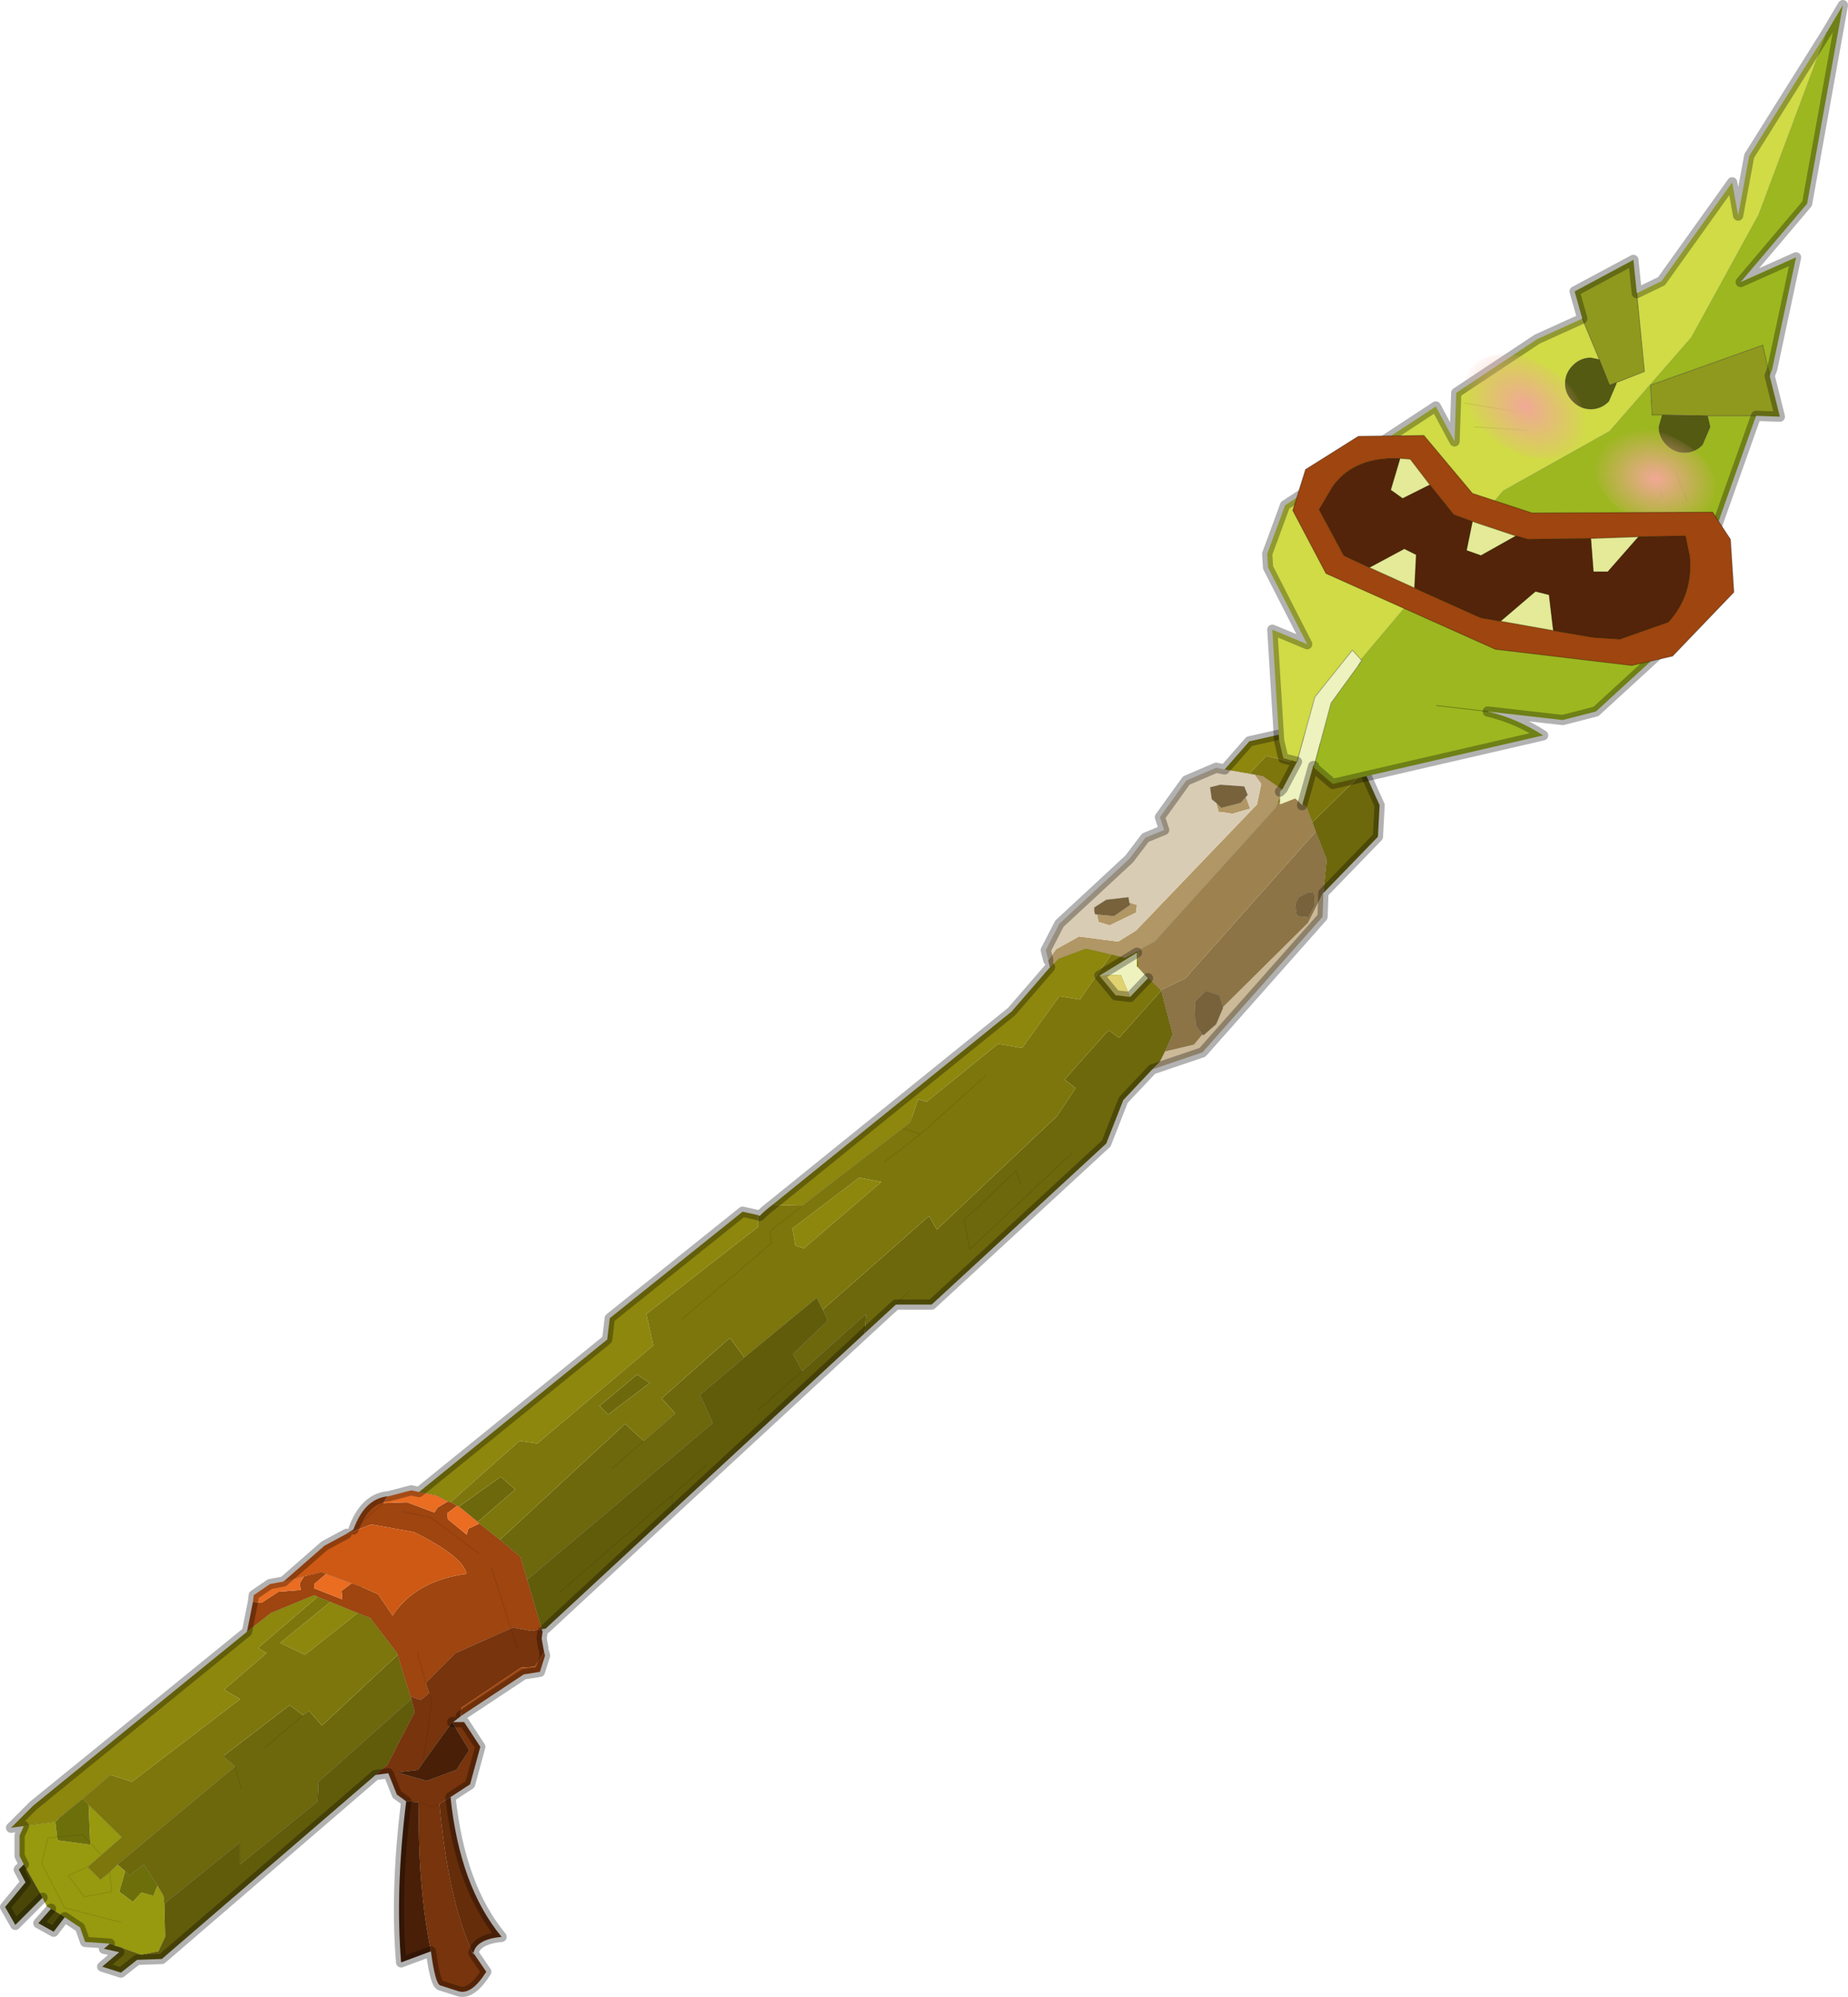
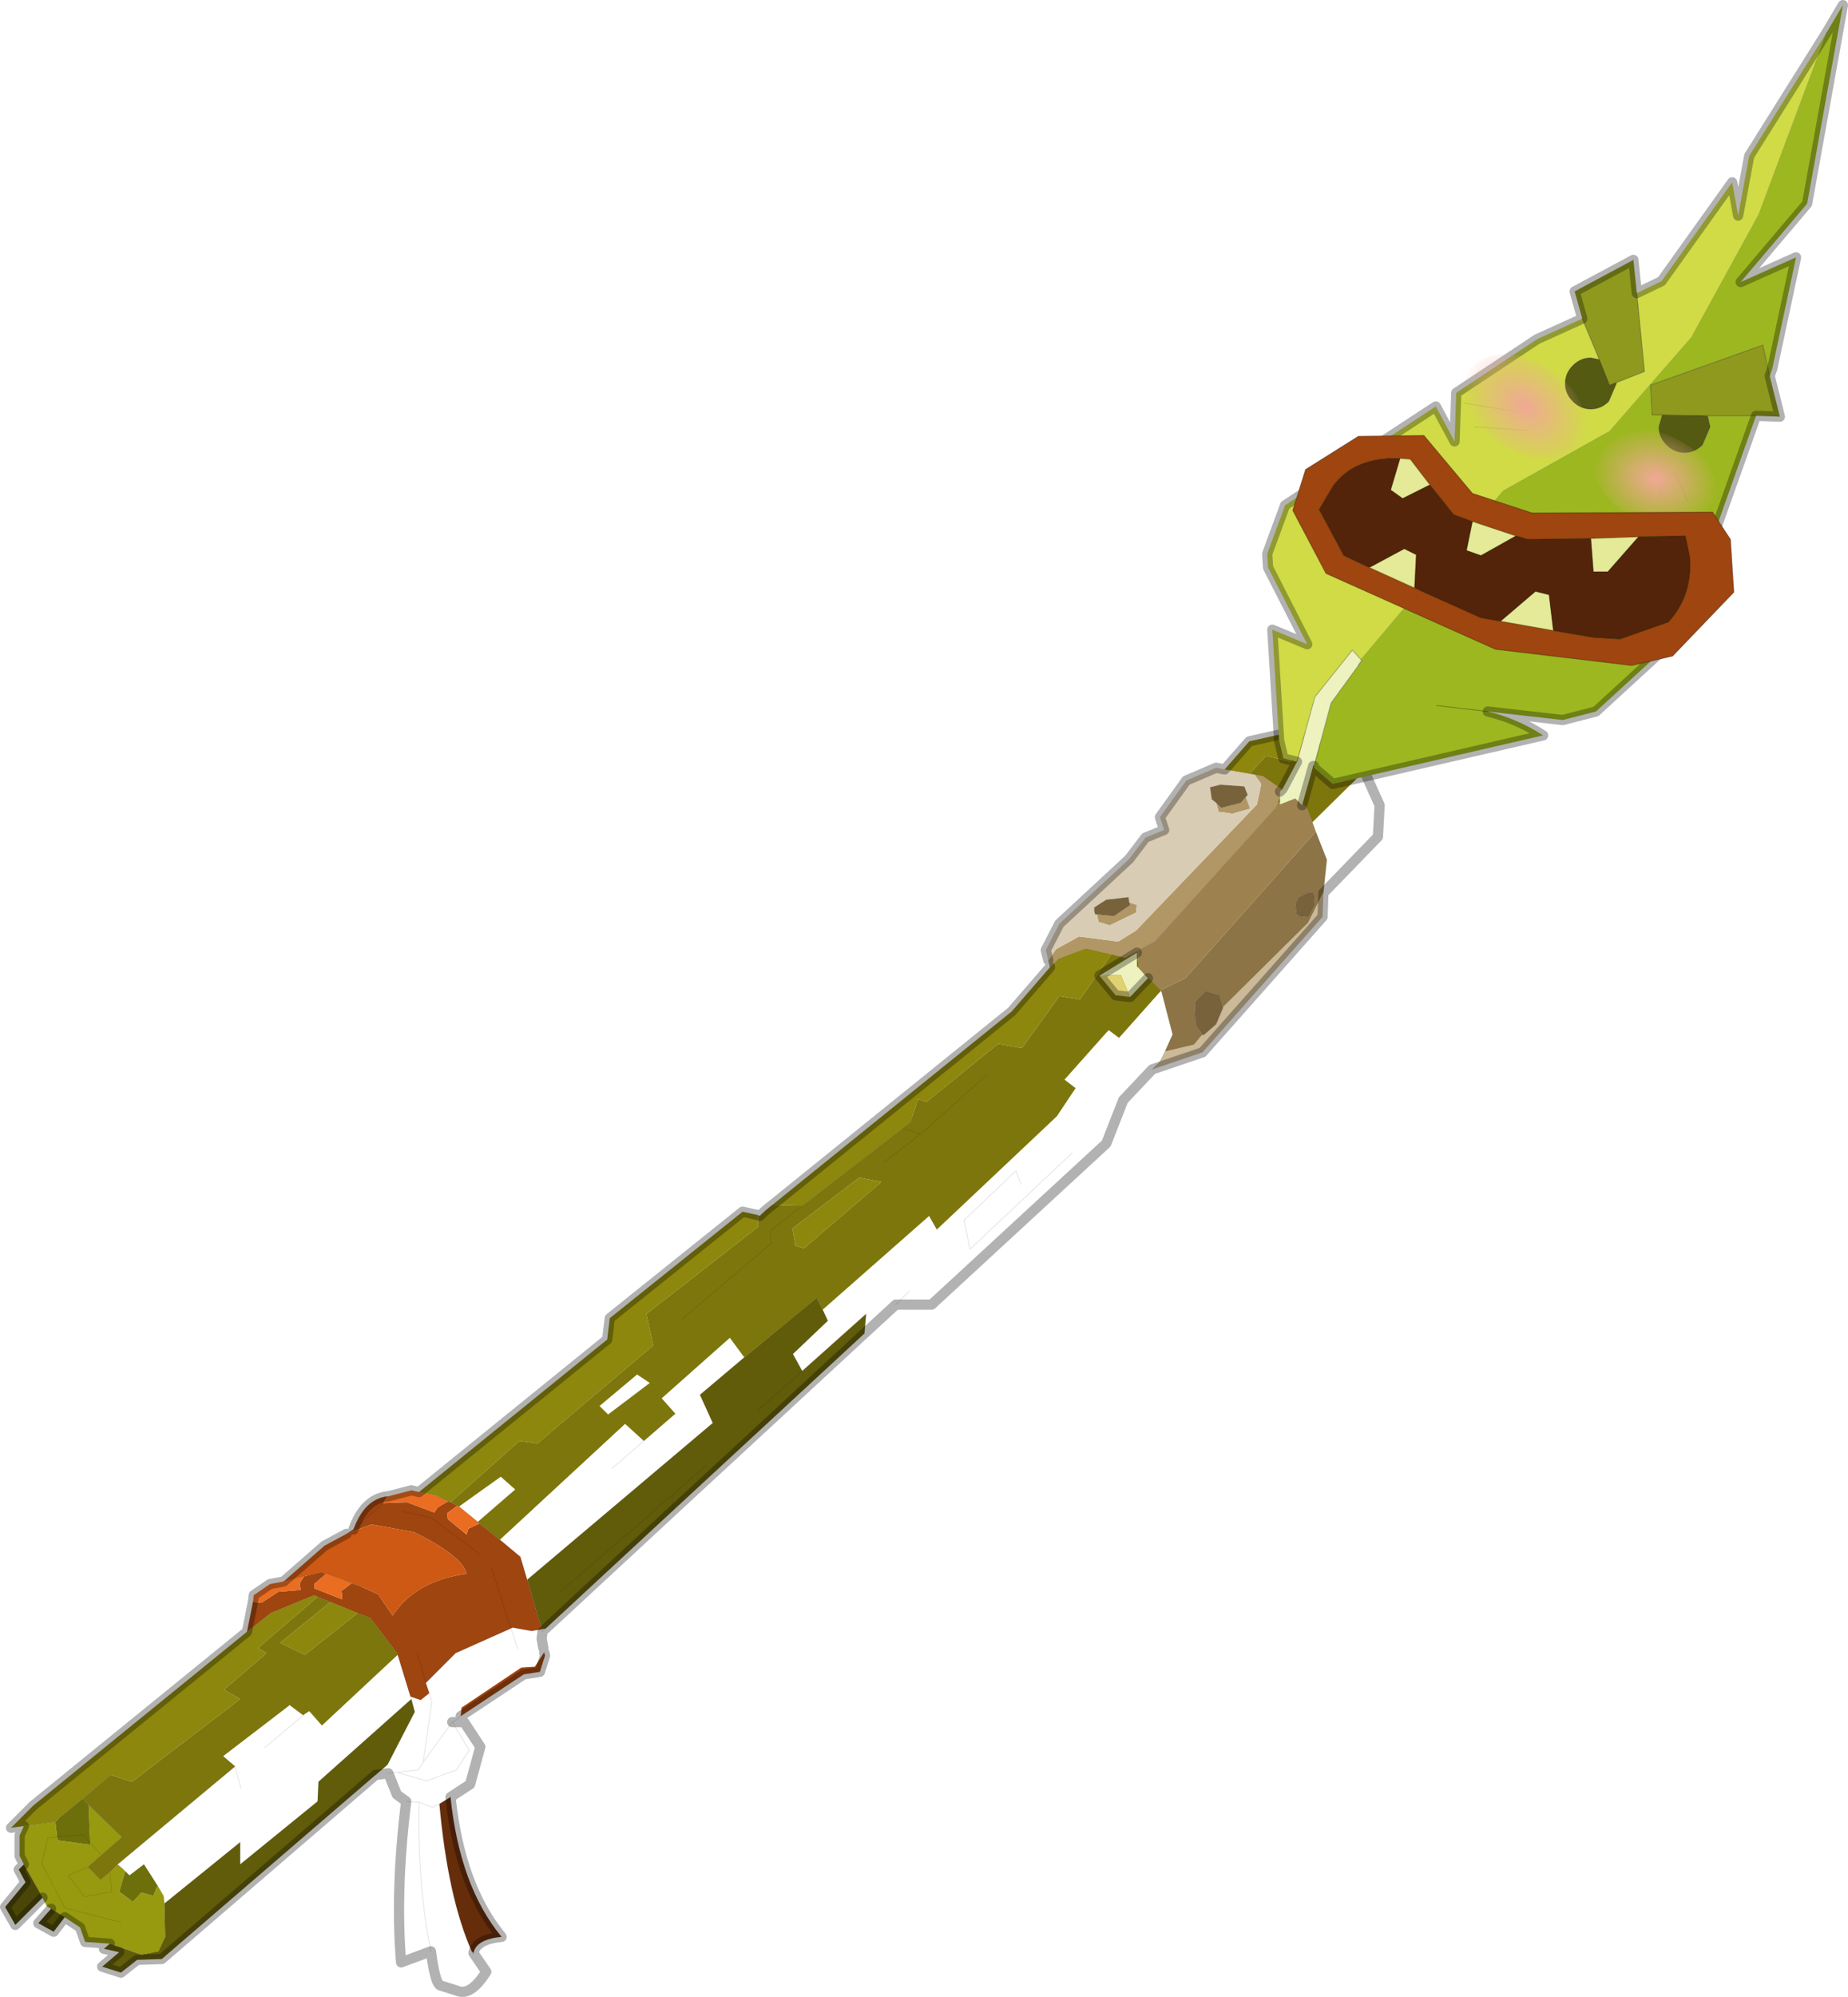
<svg xmlns="http://www.w3.org/2000/svg" xmlns:xlink="http://www.w3.org/1999/xlink" width="108.5px" height="117.2px">
  <g transform="matrix(1, 0, 0, 1, -220.7, -141.85)">
    <use xlink:href="#object-0" width="108.5" height="117.2" transform="matrix(1, 0, 0, 1, 220.7, 141.85)" />
  </g>
  <defs>
    <g transform="matrix(1, 0, 0, 1, -220.7, -141.85)" id="object-0">
-       <path fill-rule="evenodd" fill="#6d680c" stroke="none" d="M300.8 187.1L301.7 189.1L301.6 190.95L298.4 194.25L298.4 194.2L298.6 192.3L297.95 190.65L297.75 190.1L300.8 187.1M288.35 204.6L286.65 206.4L285.65 208.95L275.4 218.4L273.3 218.4L271.45 220.1L271.55 218.95L267.8 222.3L267.25 221.3L269.3 219.35L269 218.7L275.25 213.2L275.7 214L282.75 207.35L283.85 205.7L283.2 205.2L285.65 202.45L285.8 202.3L286.4 202.75L288.85 200L288.9 200.05L289.55 202.55L289.1 203.55L288.8 204.15L288.35 204.6M258.1 222.5L258.85 223L256.4 224.85L255.9 224.35L258.05 222.55L258.1 222.5M260.35 224.8L259.55 223.9L263.55 220.35L264.4 221.5L261.85 223.65L261.8 223.7L262.55 225.35L251.65 234.55L251.25 233.2L250.05 232.2L257.4 225.4L258.5 226.4L260.35 224.8M256.65 228L258.5 226.4L256.65 228M280.65 211.35L280.35 210.55L277.3 213.45L277.65 215.15L283.65 209.5L277.65 215.15L277.3 213.45L280.35 210.55L280.65 211.35M273.3 218.4L274.1 217.6L273.3 218.4M248.75 231.15L247.65 230.25L250.1 228.5L250.95 229.25L248.75 231.15M244.05 238.95L244.8 241.4L244.85 241.55L239.4 246.4L239.35 247.55L234.8 251.25L234.8 249.95L230.35 253.55L230.3 253.1L229.95 252.5L229.15 251.25L228.3 251.9L228.05 251.65L227.95 251.55L227.6 251.25L234.5 245.5L234.85 246.8L234.5 245.5L233.8 244.9L237.65 241.95L237.7 241.9L238.5 242.5L238.55 242.45L238.85 242.25L239.6 243.1L244.05 238.95M238.5 242.5L236.25 244.4L238.5 242.5" />
      <path fill-rule="evenodd" fill="#cbb998" stroke="none" d="M298.4 194.25L298.35 195.65L291.3 203.6L288.35 204.6L288.8 204.15L289.1 203.55L290.8 203.15L291.3 202.55L291.35 202.6L292.1 201.95L292.5 201L292.5 200.95L297.5 196L298.4 194.2L298.4 194.25" />
      <path fill-rule="evenodd" fill="#615c0a" stroke="none" d="M271.45 220.1L260.2 230.5L252.75 237.4L252.5 237.45L251.7 234.7L251.65 234.55L262.55 225.35L261.8 223.7L261.85 223.65L264.4 221.5L268.65 218L269 218.7L269.3 219.35L267.25 221.3L267.8 222.3L271.55 218.95L271.45 220.1M242.75 246L230.2 256.8L228.75 256.85L227.8 257.6L226.7 257.25L227.7 256.4L226.8 256.2L227.15 255.9L229 256.55L230 256.35L230.4 255.5L230.35 253.55L234.8 249.95L234.8 251.25L239.35 247.55L239.4 246.4L244.85 241.55L245.05 242.3L243.45 245.4L242.75 246M267.8 222.3L265.2 224.6L267.8 222.3M260.2 230.5L260.15 229.6L262.15 227.85L260.15 229.6L260.2 230.5M260.15 229.6L253.6 235.25L260.15 229.6" />
-       <path fill-rule="evenodd" fill="#78340c" stroke="none" d="M252.55 237.6L252.55 237.65L252.5 238L252.6 238.55L252.65 238.8L252.1 239.65L251.3 239.7L247.8 242.05L247.75 242.55L247.3 242.9L247.25 242.9L247.95 242.9L248.9 244.35L248.3 246.55L247.15 247.3L246.5 247.7L246.1 247.9L245.3 247.6L246.1 247.9L246.5 247.7Q247 253.2 248.4 256.35L248.5 256.55L248.5 256.45L249.25 257.55Q248.4 258.9 247.65 258.7L246.55 258.35Q246.25 258.25 246 256.35Q245.2 252.4 245.3 247.6L244.55 247.55L244 247.15L243.5 245.9L242.75 246L243.45 245.4L245.05 242.3L244.85 241.55L244.8 241.4L245.4 241.6L245.9 241.2L245.75 240.75L245.7 240.6L247.45 238.85L250.7 237.4L250.8 237.35L251.9 237.55L252.5 237.45L252.55 237.6M251.1 238.6L250.7 237.4L251.1 238.6M245.9 241.2L246.05 241.7L245.55 245.25L246.05 241.7L245.9 241.2M247.5 245.7L248.25 244.55L247.25 242.9L245.55 245.25L245.25 245.7L244 245.85L245.75 246.35L247.5 245.7M244 245.85L243.5 245.9L244 245.85" />
      <path fill-rule="evenodd" fill="#9e4510" stroke="none" d="M252.65 238.8L252.7 239L252.4 239.95L251.45 240.1L247.75 242.55L247.8 242.05L251.3 239.7L252.1 239.65L252.65 238.8M235.2 237.6L235.55 235.85L236.05 235.9L237.05 235.25L238.35 235.15L238.3 234.75L238.55 234.35L238.75 234.3L239.55 234.1L239.85 234.2L239.15 234.8L239.15 235.05L240.8 235.7L240.75 235.2L241.35 234.75L241.9 234.95L242.9 235.4L243.75 236.65Q245.1 234.6 248.1 234.2Q247.85 233.15 245 231.75L242.5 231.3L241.05 231.85L241.45 231.6Q242.1 229.8 243.45 229.65L243.2 230.05L244.6 230L246.2 230.6L246.4 230.3L247 229.95L247.15 230L247.55 230.2L246.95 230.65L247 231L248.1 231.9L248.2 231.55L248.85 231.25L250.05 232.2L251.25 233.2L251.65 234.55L251.7 234.7L252.5 237.45L251.9 237.55L250.8 237.35L250.7 237.4L247.45 238.85L245.7 240.6L245.75 240.75L245.9 241.2L245.4 241.6L244.8 241.4L244.05 238.95L244.05 238.9L242.45 236.8L241.7 236.5L240.1 235.85L239.35 235.55L239.15 235.45L236.6 236.5L235.2 237.6M241.45 231.6L243.2 230.05L241.45 231.6M248.8 233L246 230.9L244.35 230.55L246 230.9L248.8 233M245.2 238.8L245.7 240.6L245.2 238.8M249.55 233.85L250.7 237.4L249.55 233.85" />
      <path fill-rule="evenodd" fill="#662d0b" stroke="none" d="M247.15 247.3Q247.7 252.55 250.15 255.5Q248.65 255.65 248.5 256.45L248.4 256.35Q247 253.2 246.5 247.7L247.15 247.3" />
-       <path fill-rule="evenodd" fill="#492007" stroke="none" d="M246 256.35L244.25 257Q243.9 252.75 244.55 247.55L245.3 247.6Q245.2 252.4 246 256.35M247.5 245.7L245.75 246.35L244 245.85L245.25 245.7L245.55 245.25L247.25 242.9L248.25 244.55L247.5 245.7" />
      <path fill-rule="evenodd" fill="#979a0e" stroke="none" d="M227.15 255.9L225.7 255.8L225.4 254.95L224.5 254.35L223.7 253.85L223.45 253.7L223.2 253.2L222.1 251.25L221.85 250.75L221.85 249.55L222.1 249L223.95 248.75L224.05 249.65L223.5 249.7L223.5 249.75L223.15 251.2L224.5 253.8L227.8 254.65L224.5 253.8L223.15 251.2L223.5 249.75L223.5 249.7L224.05 249.65L224.1 249.85L224.15 249.85L226 250.1L226 250L225.9 247.75L227.85 249.65L226.65 250.7L226.1 250.1L226 250L226.1 250.1L226.65 250.7L225.85 251.4L224.7 251.9L225.65 253.15L227.25 252.85L227.15 251.7L227.25 252.85L225.65 253.15L224.7 251.9L225.85 251.4L226.6 252.15L227.15 251.7L227.6 251.25L227.95 251.55L228.05 251.65L227.7 252.85L228.5 253.45L229 252.9L229.7 253.1L229.95 252.5L230.3 253.1L230.35 253.55L230.4 255.5L230 256.35L229 256.55L227.15 255.9" />
      <path fill-rule="evenodd" fill="#494607" stroke="none" d="M224.5 254.35L223.85 255.2L222.95 254.7L223.7 253.85L224.5 254.35M223.2 253.2L221.6 254.8L221 253.75L222.2 252.3L221.8 251.55L222.1 251.25L223.2 253.2" />
      <path fill-rule="evenodd" fill="#8d870e" stroke="none" d="M222.1 249L221.35 249.1L222.65 247.8L235.2 237.6L236.6 236.5L239.15 235.45L239.35 235.55L235.85 238.55L236.35 238.85L233.85 241L234.8 241.55L228.45 246.4L227.2 246L225.55 247.4L224.15 248.55L223.95 248.75L222.1 249M245.3 229.4L256.35 220.45L256.5 219.2L264.3 212.95L265.2 213.15L265.2 213.85L258.65 218.95L259.05 220.8L252.25 226.55L251.2 226.4L247.15 230L247 229.95L246.3 229.6L245.3 229.4M266.05 212.55L280.1 201.2L282.35 198.6L282.85 198.1L284.45 197.5L285.95 197.85L284.1 200.5L282.9 200.3L280.7 203.35L279.3 203.1L275.1 206.5L274.6 206.35L274.25 207.4L274.15 207.7L273.7 208.05L267.8 212.6L266.05 212.55M292.6 187L294.05 185.35L296.5 184.8L297.35 185.1L296.45 186.55L295.05 186.2L294.05 187.25L292.6 187M267.4 214.95L267.25 214.05L267.2 213.95L271.15 210.95L272.45 211.2L267.9 215.1L267.4 214.95M240.1 235.85L241.7 236.5L238.6 238.95L237.15 238.25L240.1 235.85" />
      <path fill-rule="evenodd" fill="#ea6d22" stroke="none" d="M235.55 235.85L235.6 235.45L236.55 234.8L237.35 234.65L238.55 234.35L238.3 234.75L238.35 235.15L237.05 235.25L236.05 235.9L235.55 235.85M243.45 229.65L243.5 229.65L244.85 229.3L245.3 229.4L246.3 229.6L247 229.95L246.4 230.3L246.2 230.6L244.6 230L243.2 230.05L243.45 229.65M248.85 231.25L248.2 231.55L248.1 231.9L247 231L246.95 230.65L247.55 230.2L247.65 230.25L248.75 231.15L248.85 231.25M241.35 234.75L240.75 235.2L240.8 235.7L239.15 235.05L239.15 234.8L239.85 234.2L241.35 234.75" />
      <path fill-rule="evenodd" fill="#cd5914" stroke="none" d="M237.35 234.65L239.75 232.55L241.05 231.85L242.5 231.3L245 231.75Q247.85 233.15 248.1 234.2Q245.1 234.6 243.75 236.65L242.9 235.4L241.9 234.95L241.35 234.75L239.85 234.2L239.55 234.1L238.75 234.3L238.55 234.35L237.35 234.65" />
      <path fill-rule="evenodd" fill="#7d760c" stroke="none" d="M265.2 213.15L265.3 213.2Q265.65 212.85 266.05 212.55L267.8 212.6L273.7 208.05L274.15 207.7L274.25 207.4L274.6 206.35L275.1 206.5L279.3 203.1L280.7 203.35L282.9 200.3L284.1 200.5L285.95 197.85L286.75 198.05L287.5 197.65L287.55 198.7L287.75 198.85L288.85 199.95L288.85 200L286.4 202.75L285.8 202.3L285.65 202.45L283.2 205.2L283.85 205.7L282.75 207.35L275.7 214L275.25 213.2L269 218.7L268.65 218L264.4 221.5L263.55 220.35L259.55 223.9L260.35 224.8L258.5 226.4L257.4 225.4L250.05 232.2L248.85 231.25L248.75 231.15L250.95 229.25L250.1 228.5L247.65 230.25L247.55 230.2L247.15 230L251.2 226.4L252.25 226.55L259.05 220.8L258.65 218.95L265.2 213.85L265.2 213.15M297.35 185.1L298 185.35L298.1 185.4L300.4 186.3L300.8 187.1L297.75 190.1L297.4 189.2L296.85 188.8L296.65 188.65L295.7 189L296 188.2L294.85 187.4L294.35 187.3L294.05 187.25L295.05 186.2L296.45 186.55L297.35 185.1M267.4 214.95L267.9 215.1L272.45 211.2L271.15 210.95L267.2 213.95L267.25 214.05L267.4 214.95M260.75 219.25L266 214.8L265.9 214.1L267.8 212.6L265.9 214.1L266 214.8L260.75 219.25M258.1 222.5L258.05 222.55L255.9 224.35L256.4 224.85L258.85 223L258.1 222.5M278.65 204.9L274.75 208.4L273.7 208.05L274.75 208.4L278.65 204.9M274.75 208.4L272.6 210.05L274.75 208.4M244.05 238.9L244.05 238.95L239.6 243.1L238.85 242.25L238.55 242.45L238.5 242.5L237.7 241.9L237.65 241.95L233.8 244.9L234.5 245.5L227.6 251.25L227.15 251.7L226.6 252.15L225.85 251.4L226.65 250.7L227.85 249.65L225.9 247.75L225.55 247.4L227.2 246L228.45 246.4L234.8 241.55L233.85 241L236.35 238.85L235.85 238.55L239.35 235.55L240.1 235.85L237.15 238.25L238.6 238.95L241.7 236.5L242.45 236.8L244.05 238.9" />
      <path fill-rule="evenodd" fill="#b19765" stroke="none" d="M282.35 198.6L282.25 198.2L282.7 197.55L284.05 196.8L286.35 197.1L287.4 196.45L294.5 189.05L294.75 187.85L294.35 187.3L294.85 187.4L296 188.2L295.7 189L295.6 189.25L288.5 197.1Q288 197.35 287.5 197.65L286.75 198.05L285.95 197.85L284.45 197.5L282.85 198.1L282.35 198.6M292.1 188.95L292.4 189.25L293.55 188.95L293.85 188.6L294.1 189.3L293.05 189.6L292.4 189.5L292.25 189.5L292.1 188.95M285.1 195.5L286.1 195.6L287.05 194.95L287 194.8L287.45 194.95L287.4 195.4L285.85 196.15L285.2 195.95L285.1 195.5" />
      <path fill-rule="evenodd" fill="#d9ccb4" stroke="none" d="M282.25 198.2L282.1 197.6L282.9 196.05L287 192.25L287.95 191L289.05 190.55L288.8 189.8L290.35 187.65L292.1 186.9L292.6 187L294.05 187.25L294.35 187.3L294.75 187.85L294.5 189.05L287.4 196.45L286.35 197.1L284.05 196.8L282.7 197.55L282.25 198.2M293.85 188.6L293.95 188.5L293.75 188L292.35 187.9L291.75 188.05L291.85 188.75L292.1 188.95L292.25 189.5L292.4 189.5L293.05 189.6L294.1 189.3L293.85 188.6M287 194.8L286.95 194.5L285.65 194.65L284.95 195.1L284.95 195.2L284.95 195.3L285 195.5L285.1 195.5L285.2 195.95L285.85 196.15L287.4 195.4L287.45 194.95L287 194.8" />
      <path fill-rule="evenodd" fill="#9d824f" stroke="none" d="M297.75 190.1L297.95 190.65L290.3 199.25L288.85 199.95L287.75 198.85L287.55 198.7L287.5 197.65Q288 197.35 288.5 197.1L295.6 189.25L295.7 189L296.65 188.65L296.85 188.8L297.4 189.2L297.75 190.1" />
      <path fill-rule="evenodd" fill="#8c7446" stroke="none" d="M297.95 190.65L298.6 192.3L298.4 194.2L297.5 196L292.5 200.95L292.3 200.25L291.5 200L290.85 200.65L290.9 202L291.3 202.55L290.8 203.15L289.1 203.55L289.55 202.55L288.9 200.05L288.85 200L288.85 199.95L290.3 199.25L297.95 190.65M297.85 194.25L297.55 194.2L296.95 194.5L296.75 194.9L296.85 195.6L297.4 195.65L297.5 195.7L297.9 194.95L297.85 194.25" />
      <path fill-rule="evenodd" fill="#77623c" stroke="none" d="M292.1 188.95L291.85 188.75L291.75 188.05L292.35 187.9L293.75 188L293.95 188.5L293.85 188.6L293.55 188.95L292.4 189.25L292.1 188.95M297.85 194.25L297.9 194.95L297.5 195.7L297.4 195.65L296.85 195.6L296.75 194.9L296.95 194.5L297.55 194.2L297.85 194.25M291.3 202.55L290.9 202L290.85 200.65L291.5 200L292.3 200.25L292.5 200.95L292.5 201L292.1 201.95L291.35 202.6L291.3 202.55M285.1 195.5L285 195.5L284.95 195.3L284.95 195.2L284.95 195.1L285.65 194.65L286.95 194.5L287 194.8L287.05 194.95L286.1 195.6L285.1 195.5" />
      <path fill-rule="evenodd" fill="#6d700a" stroke="none" d="M228.05 251.65L228.3 251.9L229.15 251.25L229.95 252.5L229.7 253.1L229 252.9L228.5 253.45L227.7 252.85L228.05 251.65M224.05 249.65L223.95 248.75L224.15 248.55L225.55 247.4L225.9 247.75L226 250L226 250.1L224.15 249.85L224.1 249.85L224.05 249.65L225.55 249.5L226 250L225.55 249.5L224.05 249.65" />
      <path fill="none" stroke="#000000" stroke-opacity="0.302" stroke-width="0.6" stroke-linecap="round" stroke-linejoin="round" d="M300.8 187.1L301.7 189.1L301.6 190.95L298.4 194.25L298.35 195.65L291.3 203.6L288.35 204.6L286.65 206.4L285.65 208.95L275.4 218.4L273.3 218.4L271.45 220.1L260.2 230.5L252.75 237.4M252.55 237.6L252.55 237.65L252.5 238L252.6 238.55M252.65 238.8L252.7 239L252.4 239.95L251.45 240.1L247.75 242.55M247.25 242.9L247.95 242.9L248.9 244.35L248.3 246.55L247.15 247.3Q247.7 252.55 250.15 255.5Q248.65 255.65 248.5 256.45L249.25 257.55Q248.4 258.9 247.65 258.7L246.55 258.35Q246.25 258.25 246 256.35L244.25 257Q243.9 252.75 244.55 247.55L244 247.15L243.5 245.9L242.75 246L230.2 256.8L228.75 256.85L227.8 257.6L226.7 257.25L227.7 256.4L226.8 256.2L227.15 255.9L225.7 255.8L225.4 254.95L224.5 254.35L223.85 255.2L222.95 254.7L223.7 253.85M223.2 253.2L221.6 254.8L221 253.75L222.2 252.3L221.8 251.55L222.1 251.25L221.85 250.75L221.85 249.55L222.1 249L221.35 249.1L222.65 247.8L235.2 237.6L235.55 235.85L235.6 235.45L236.55 234.8L237.35 234.65L239.75 232.55L241.05 231.85M241.45 231.6Q242.1 229.8 243.45 229.65L243.5 229.65L244.85 229.3L245.3 229.4L256.35 220.45L256.5 219.2L264.3 212.95L265.2 213.15L265.3 213.2Q265.65 212.85 266.05 212.55L280.1 201.2L282.35 198.6M282.25 198.2L282.1 197.6L282.9 196.05L287 192.25L287.95 191L289.05 190.55L288.8 189.8L290.35 187.65L292.1 186.9L292.6 187L294.05 185.35L296.5 184.8L297.35 185.1" />
      <path fill="none" stroke="#000000" stroke-opacity="0.102" stroke-width="0.05" stroke-linecap="round" stroke-linejoin="round" d="M252.75 237.4L252.55 237.6L252.5 237.45L252.75 237.4M247.75 242.55L247.3 242.9L247.25 242.9L248.25 244.55L247.5 245.7L245.75 246.35L244 245.85L245.25 245.7L245.55 245.25L246.05 241.7L245.9 241.2L245.4 241.6L244.8 241.4L244.05 238.95M223.7 253.85L223.45 253.7L223.2 253.2L222.1 251.25M241.05 231.85L241.45 231.6L243.2 230.05M282.35 198.6L282.25 198.2M297.35 185.1L298 185.35L298.1 185.4L300.4 186.3L300.8 187.1M297.75 190.1L297.95 190.65L298.6 192.3L298.4 194.2L298.4 194.25M294.35 187.3L294.85 187.4L296 188.2L295.7 189L295.6 189.25L288.5 197.1Q288 197.35 287.5 197.65L286.75 198.05L285.95 197.85L284.45 197.5L282.85 198.1L282.35 198.6M296.85 188.8L297.4 189.2L297.75 190.1M294.35 187.3L294.05 187.25L292.6 187M293.85 188.6L293.95 188.5L293.75 188L292.35 187.9L291.75 188.05L291.85 188.75L292.1 188.95L292.4 189.25L293.55 188.95L293.85 188.6M297.85 194.25L297.9 194.95L297.5 195.7L297.4 195.65L296.85 195.6L296.75 194.9L296.95 194.5L297.55 194.2L297.85 194.25M291.3 202.55L290.9 202L290.85 200.65L291.5 200L292.3 200.25L292.5 200.95L292.5 201L292.1 201.95L291.35 202.6L291.3 202.55M289.1 203.55L288.8 204.15L288.35 204.6M287 194.8L286.95 194.5L285.65 194.65L284.95 195.1L284.95 195.2L284.95 195.3L285 195.5L285.1 195.5L286.1 195.6L287.05 194.95L287 194.8M289.1 203.55L289.55 202.55L288.9 200.05L288.85 200L288.85 199.95L287.75 198.85M269 218.7L269.3 219.35L267.25 221.3L267.8 222.3L271.55 218.95L271.45 220.1M267.8 212.6L273.7 208.05L274.15 207.7L274.25 207.4M267.8 212.6L265.9 214.1L266 214.8L260.75 219.25M264.4 221.5L268.65 218L269 218.7M260.35 224.8L258.5 226.4L256.65 228M251.65 234.55L262.55 225.35L261.8 223.7L261.85 223.65L264.4 221.5M265.2 224.6L267.8 222.3M273.7 208.05L274.75 208.4L278.65 204.9M283.65 209.5L277.65 215.15L277.3 213.45L280.35 210.55L280.65 211.35M272.6 210.05L274.75 208.4M274.1 217.6L273.3 218.4M262.15 227.85L260.15 229.6L260.2 230.5M252.5 237.45L251.9 237.55L250.8 237.35L250.7 237.4L251.1 238.6M252.5 237.45L251.7 234.7L251.65 234.55L251.25 233.2L250.05 232.2L248.85 231.25L248.75 231.15L247.65 230.25L247.55 230.2L247.15 230L247 229.95L246.3 229.6L245.3 229.4M253.6 235.25L260.15 229.6M244.35 230.55L246 230.9L248.8 233M241.9 234.95L241.35 234.75L239.85 234.2L239.55 234.1L238.75 234.3M245.9 241.2L245.75 240.75L245.7 240.6L245.2 238.8M241.7 236.5L242.45 236.8L244.05 238.9M245.7 240.6L247.45 238.85L250.7 237.4L249.55 233.85M235.2 237.6L236.6 236.5L239.15 235.45L239.35 235.55L240.1 235.85L241.7 236.5M237.35 234.65L238.55 234.35M238.55 242.45L238.85 242.25M236.25 244.4L238.5 242.5M234.5 245.5L234.85 246.8M233.8 244.9L234.5 245.5L227.6 251.25L227.95 251.55M228.05 251.65L228.3 251.9L229.15 251.25L229.95 252.5L230.3 253.1L230.35 253.55L234.8 249.95L234.8 251.25L239.35 247.55L239.4 246.4L244.85 241.55L244.8 241.4M247.25 242.9L245.55 245.25M243.5 245.9L244 245.85M244.85 241.55L245.05 242.3L243.45 245.4L242.75 246M245.3 247.6L246.1 247.9L246.5 247.7L247.15 247.3M244.55 247.55L245.3 247.6Q245.2 252.4 246 256.35M227.8 254.65L224.5 253.8L223.15 251.2L223.5 249.75L223.5 249.7L224.05 249.65L225.55 249.5L226 250L226.1 250.1L226.65 250.7L225.85 251.4L224.7 251.9L225.65 253.15L227.25 252.85L227.15 251.7L226.6 252.15L225.85 251.4M223.95 248.75L222.1 249M224.15 248.55L225.55 247.4L227.2 246M225.9 247.75L225.55 247.4M226.65 250.7L227.85 249.65L225.9 247.75M227.15 251.7L227.6 251.25M230.35 253.55L230.4 255.5L230 256.35L229 256.55L227.15 255.9M223.7 253.85L224.5 254.35M248.4 256.35L248.5 256.55L248.5 256.45L248.4 256.35Q247 253.2 246.5 247.7" />
      <path fill-rule="evenodd" fill="#d0db46" stroke="none" d="M316.8 159.05L318.25 158.35L322.4 152.55L322.75 154.5L323.4 151L327.95 143.75L323.95 154.45L320 161.65L315.2 167.15L308.95 170.65L300.6 180.55L300.1 180L297.9 182.75L296.85 186.55L296.05 186.35L295.8 185.3L295.4 178.8L297.45 179.65L295.15 175.15L295.1 174.35L296.15 171.5L305 165.7L306.1 167.75L306.2 164.9L310.95 161.75L313.6 160.55L314.6 162.95L314.1 162.85Q313.5 162.85 313.05 163.3Q312.6 163.75 312.6 164.35Q312.6 164.95 313.05 165.4Q313.5 165.85 314.1 165.85Q314.7 165.85 315.15 165.4L315.6 164.35L315.6 164.3L317.25 163.65L316.8 159.05M310 166.05L306.65 165.5L310 166.05M310.35 167.1L307.25 166.9L310.35 167.1" />
      <path fill-rule="evenodd" fill="#9db720" stroke="none" d="M327.95 143.75L328.9 142.15L326.8 153.8L322.9 158.4L326.15 156.95L324.75 163.5L324.6 163.9L324.2 162.1L317.6 164.45L317.7 166.2L318.3 166.2L318.1 166.9Q318.1 167.5 318.55 167.95Q319 168.4 319.6 168.4Q320.2 168.4 320.65 167.95L321.1 166.9L320.95 166.25L323.8 166.25L319.2 179.2L314.4 183.6L312.45 184.1L308.05 183.6Q309.75 184 311.3 185L298.95 187.85L297.85 186.9L297.85 186.8L298.85 183.1L300.45 180.9L300.65 180.6L300.6 180.55L308.95 170.65L315.2 167.15L320 161.65L323.95 154.45L327.95 143.75M318.35 171.05L317.8 169.6L318.35 171.05M319.75 171.25L319.1 169.6L319.75 171.25M308.05 183.6L305.05 183.25L308.05 183.6" />
      <path fill-rule="evenodd" fill="#8f991e" stroke="none" d="M324.6 163.9L325.2 166.3L323.8 166.25L320.95 166.25L318.3 166.2L317.7 166.2L317.6 164.45L324.2 162.1L324.6 163.9M313.6 160.55L313.15 158.95L316.6 157.1L316.8 159.05L317.25 163.65L315.6 164.3L315.2 164.45L314.6 162.95L313.6 160.55" />
      <path fill-rule="evenodd" fill="#eef2bf" stroke="none" d="M297.85 186.8L297.8 186.8L297.15 189.1L296.75 188.7L295.85 189.05L295.85 188.3L296 188.15L296.85 186.55L297.9 182.75L300.1 180L300.6 180.55L300.45 180.9L298.85 183.1L297.85 186.8M285.25 199.1L287.45 197.75L287.45 198.55L288.1 199.25L287.05 200.35L286.5 199.05L285.25 199.1" />
      <path fill-rule="evenodd" fill="#555a12" stroke="none" d="M315.6 164.35L315.15 165.4Q314.7 165.85 314.1 165.85Q313.5 165.85 313.05 165.4Q312.6 164.95 312.6 164.35Q312.6 163.75 313.05 163.3Q313.5 162.85 314.1 162.85L314.6 162.95L315.2 164.45L315.6 164.3L315.6 164.35M318.3 166.2L320.95 166.25L321.1 166.9L320.65 167.95Q320.2 168.4 319.6 168.4Q319 168.4 318.55 167.95Q318.1 167.5 318.1 166.9L318.3 166.2" />
      <path fill-rule="evenodd" fill="#e0d270" stroke="none" d="M287.05 200.35L286.2 200.25L285.25 199.1L286.5 199.05L287.05 200.35" />
      <path fill="none" stroke="#000000" stroke-opacity="0.302" stroke-width="0.6" stroke-linecap="round" stroke-linejoin="round" d="M316.8 159.05L318.25 158.35L322.4 152.55L322.75 154.5L323.4 151L327.95 143.75L328.9 142.15L326.8 153.8L322.9 158.4L326.15 156.95L324.75 163.5L324.6 163.9L325.2 166.3L323.8 166.25L319.2 179.2L314.4 183.6L312.45 184.1L308.05 183.6Q309.75 184 311.3 185L298.95 187.85L297.85 186.9L297.85 186.8M297.8 186.8L297.15 189.1M295.85 188.3L296 188.15L296.85 186.55L296.05 186.35L295.8 185.3L295.4 178.8L297.45 179.65L295.15 175.15L295.1 174.35L296.15 171.5L305 165.7L306.1 167.75L306.2 164.9L310.95 161.75L313.6 160.55L313.15 158.95L316.6 157.1L316.8 159.05M287.05 200.35L286.2 200.25L285.25 199.1L287.45 197.75M288.1 199.25L287.05 200.35" />
      <path fill="none" stroke="#000000" stroke-opacity="0.302" stroke-width="0.05" stroke-linecap="round" stroke-linejoin="round" d="M297.85 186.8L297.8 186.8M316.8 159.05L317.25 163.65L315.6 164.3L315.6 164.35L315.15 165.4Q314.7 165.85 314.1 165.85Q313.5 165.85 313.05 165.4Q312.6 164.95 312.6 164.35Q312.6 163.75 313.05 163.3Q313.5 162.85 314.1 162.85L314.6 162.95L313.6 160.55M318.3 166.2L317.7 166.2L317.6 164.45L324.2 162.1L324.6 163.9M315.6 164.3L315.2 164.45L314.6 162.95M318.3 166.2L320.95 166.25L323.8 166.25M320.95 166.25L321.1 166.9L320.65 167.95Q320.2 168.4 319.6 168.4Q319 168.4 318.55 167.95Q318.1 167.5 318.1 166.9L318.3 166.2M305.05 183.25L308.05 183.6M300.6 180.55L300.1 180L297.9 182.75L296.85 186.55M300.6 180.55L300.65 180.6L300.45 180.9L298.85 183.1L297.85 186.8" />
      <path fill="none" stroke="#000000" stroke-opacity="0.102" stroke-width="0.05" stroke-linecap="round" stroke-linejoin="round" d="M306.65 165.5L310 166.05M307.25 166.9L310.35 167.1M317.8 169.6L318.35 171.05M319.1 169.6L319.75 171.25M300.6 180.55L308.95 170.65L315.2 167.15L320 161.65L323.95 154.45L327.95 143.75M300.45 180.9L300.6 180.55" />
      <path fill-rule="evenodd" fill="url(#gradient-R1db8064edb4fed10bf9bf91698cf1cb8)" stroke="none" d="M319.55 172.85Q318.2 173.05 316.75 172.35Q315.3 171.6 314.65 170.4Q313.95 169.2 314.45 168.2Q314.95 167.2 316.3 167.05Q317.65 166.85 319.1 167.6Q320.55 168.3 321.2 169.5Q321.85 170.65 321.35 171.65Q320.85 172.65 319.55 172.85" />
      <path fill-rule="evenodd" fill="#9e4510" stroke="none" d="M296.6 171.8L297.35 169.4L300.45 167.45L304.3 167.4L307.15 170.8L310.65 171.95L321.25 171.9L322.3 173.5L322.5 176.6L318.9 180.35L316.5 180.9L308.5 179.95L298.55 175.5L296.6 171.8M304.65 170.3L303.5 168.8L302.9 168.75Q300.2 168.65 298.95 170.4L298.15 171.75L299.6 174.45L301.1 175.15L303.75 176.35L307.65 178.1L308.8 178.3L311.9 178.85L314.25 179.25L315.8 179.35L318.65 178.35Q320.1 176.75 319.9 174.5L319.65 173.3L316.9 173.35L314.1 173.45L310.4 173.5L309.9 173.35L309.7 173.3L307.15 172.45L306.05 172.05L304.65 170.3" />
      <path fill-rule="evenodd" fill="#e4ea98" stroke="none" d="M304.65 170.3L303.05 171.1L302.35 170.6L302.9 168.75L303.5 168.8L304.65 170.3M301.1 175.15L303.15 174.05L303.75 174.35L303.85 174.4L303.75 176.35L301.1 175.15M308.8 178.3L310.85 176.55L311.65 176.75L311.9 178.85L308.8 178.3M316.9 173.35L315.1 175.4L314.25 175.4L314.1 173.45L316.9 173.35M309.7 173.3L307.65 174.45L306.8 174.15L307.15 172.45L309.7 173.3" />
      <path fill-rule="evenodd" fill="#532409" stroke="none" d="M302.9 168.75L302.35 170.6L303.05 171.1L304.65 170.3L306.05 172.05L307.15 172.45L306.8 174.15L307.65 174.45L309.7 173.3L309.9 173.35L310.4 173.5L314.1 173.45L314.25 175.4L315.1 175.4L316.9 173.35L319.65 173.3L319.9 174.5Q320.1 176.75 318.65 178.35L315.8 179.35L314.25 179.25L311.9 178.85L311.65 176.75L310.85 176.55L308.8 178.3L307.65 178.1L303.75 176.35L303.85 174.4L303.75 174.35L303.15 174.05L301.1 175.15L299.6 174.45L298.15 171.75L298.95 170.4Q300.2 168.65 302.9 168.75" />
      <path fill="none" stroke="#000000" stroke-opacity="0.302" stroke-width="0.05" stroke-linecap="round" stroke-linejoin="round" d="M296.6 171.8L298.55 175.5L308.5 179.95L316.5 180.9L318.9 180.35L322.5 176.6L322.3 173.5L321.25 171.9L310.65 171.95L307.15 170.8L304.3 167.4L300.45 167.45L297.35 169.4L296.6 171.8M302.9 168.75L302.35 170.6L303.05 171.1L304.65 170.3L303.5 168.8L302.9 168.75Q300.2 168.65 298.95 170.4L298.15 171.75L299.6 174.45L301.1 175.15L303.15 174.05L303.75 174.35L303.85 174.4L303.75 176.35L307.65 178.1L308.8 178.3L310.85 176.55L311.65 176.75L311.9 178.85L314.25 179.25L315.8 179.35L318.65 178.35Q320.1 176.75 319.9 174.5L319.65 173.3L316.9 173.35L315.1 175.4L314.25 175.4L314.1 173.45L310.4 173.5L309.9 173.35L309.7 173.3L307.65 174.45L306.8 174.15L307.15 172.45L306.05 172.05L304.65 170.3M301.1 175.15L303.75 176.35M316.9 173.35L314.1 173.45M309.7 173.3L307.15 172.45M308.8 178.3L311.9 178.85" />
      <path fill-rule="evenodd" fill="url(#gradient-Raf04c55a7575e14e3b38fbc643601c4f)" stroke="none" d="M311.55 168.75Q310.2 168.8 308.85 167.95Q307.45 167.05 306.9 165.8Q306.35 164.55 306.95 163.6Q307.55 162.7 308.9 162.65Q310.25 162.6 311.65 163.5Q313 164.35 313.55 165.6Q314.1 166.85 313.5 167.75Q312.9 168.7 311.55 168.75" />
    </g>
    <radialGradient gradientTransform="matrix(0.004, 0.002, -0.002, 0.003, 317.9, 169.95)" gradientUnits="userSpaceOnUse" spreadMethod="pad" id="gradient-R1db8064edb4fed10bf9bf91698cf1cb8" cx="0" cy="0" r="819.2">
      <stop offset="0" stop-color="#f1a896" />
      <stop offset="1" stop-color="#f1aa98" stop-opacity="0" />
    </radialGradient>
    <radialGradient gradientTransform="matrix(0.004, 0.003, -0.002, 0.003, 310.25, 165.7)" gradientUnits="userSpaceOnUse" spreadMethod="pad" id="gradient-Raf04c55a7575e14e3b38fbc643601c4f" cx="0" cy="0" r="819.2">
      <stop offset="0" stop-color="#f1a896" />
      <stop offset="1" stop-color="#f1aa98" stop-opacity="0" />
    </radialGradient>
  </defs>
</svg>